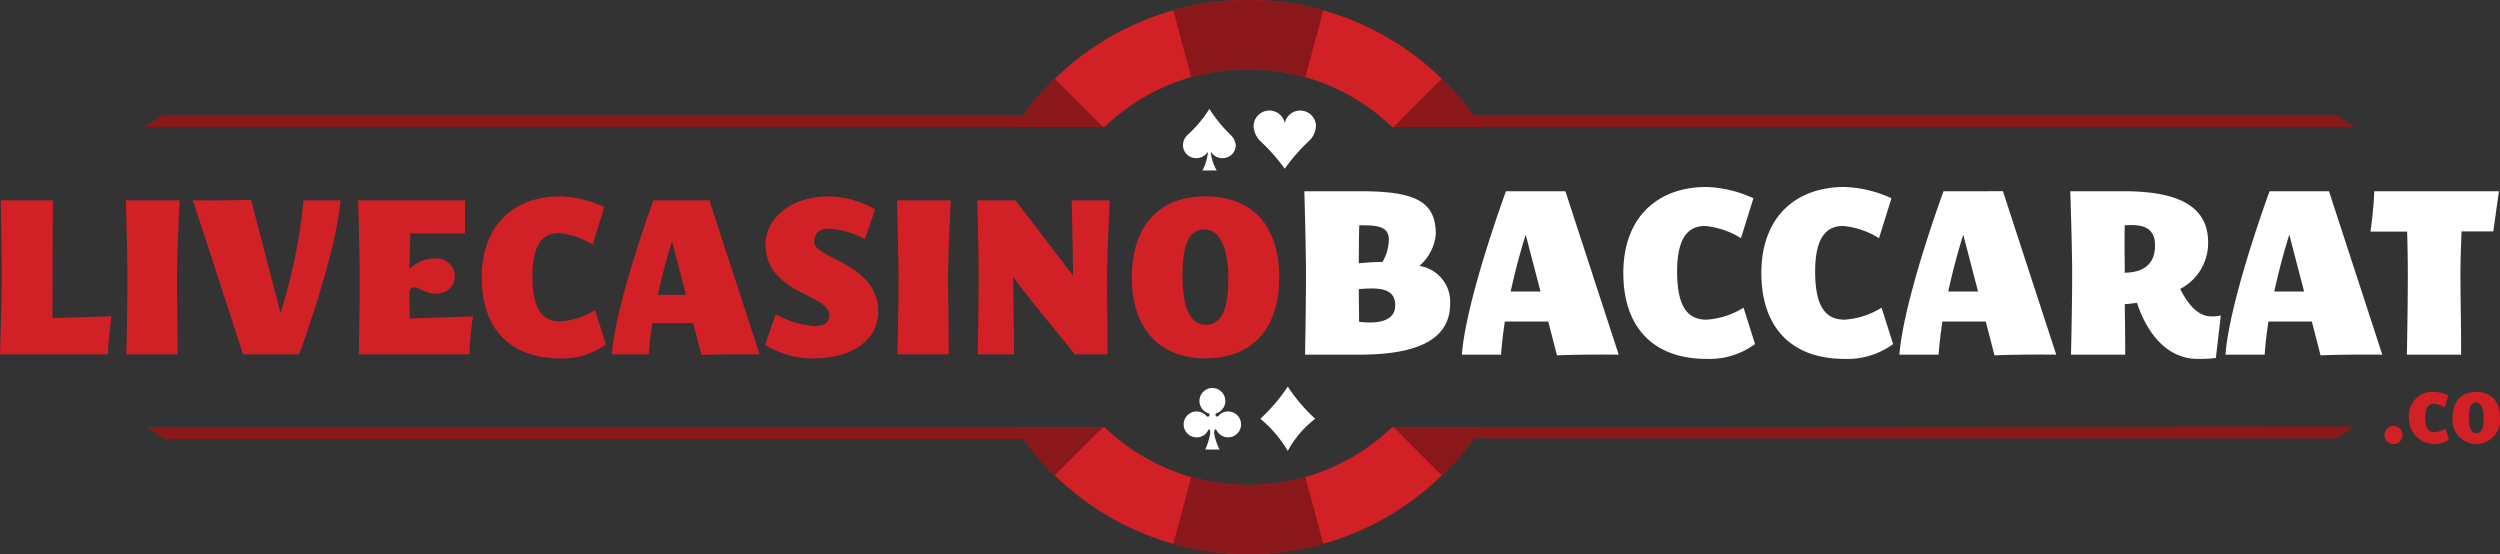
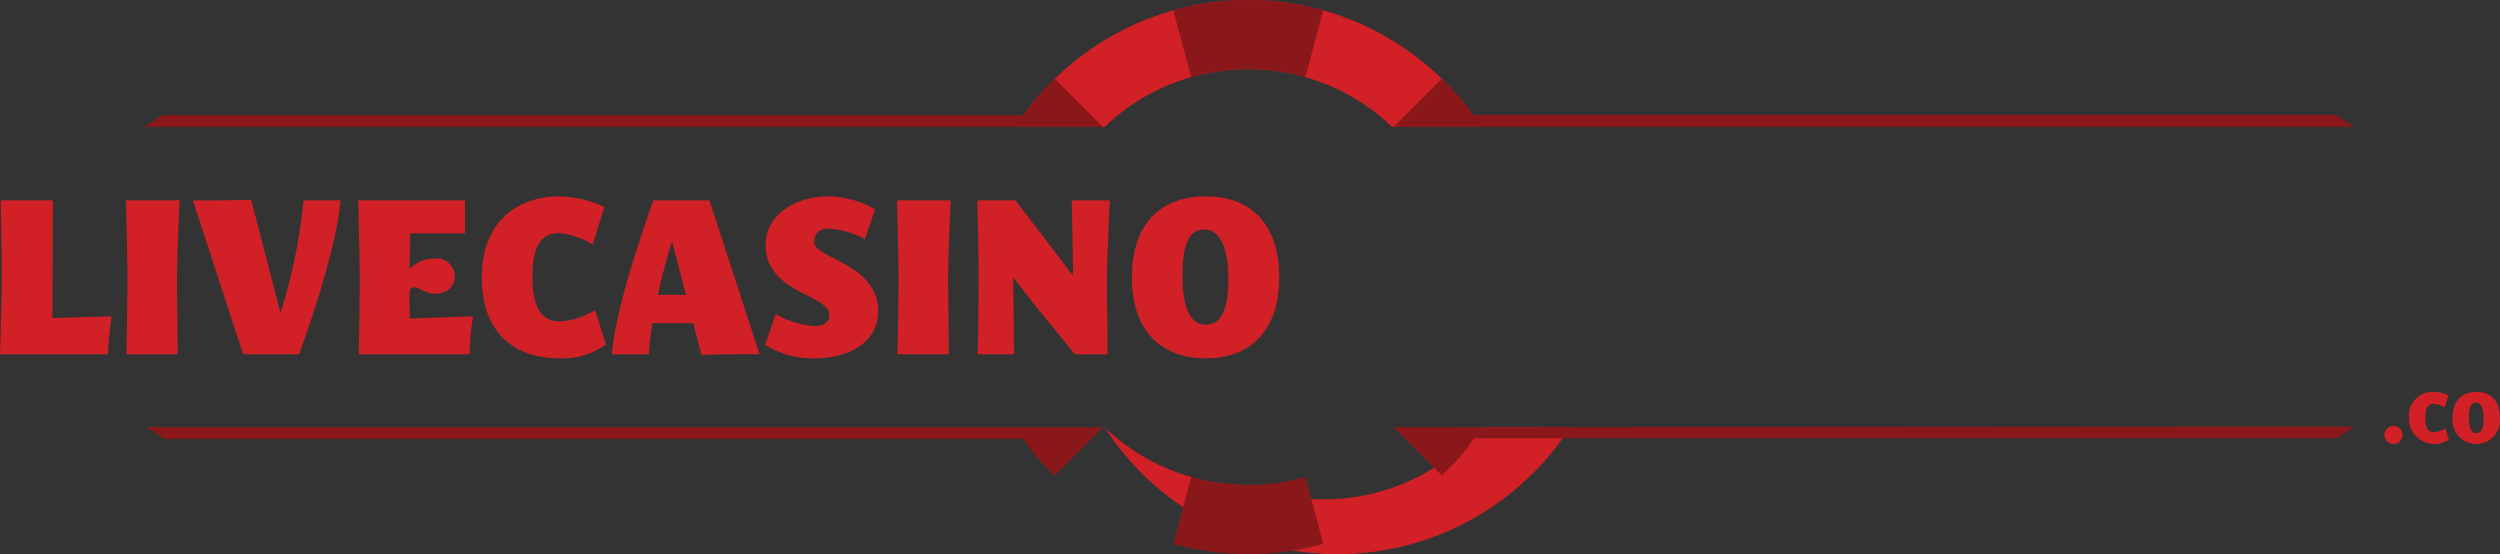
<svg xmlns="http://www.w3.org/2000/svg" viewBox="0 0 218.464 48.425">
  <rect x="0" y="0" width="218.464" height="48.425" fill="#333333" stroke="none" />
  <defs>
    <style>.cls-1{fill:#d22027;}.cls-2{fill:#8a181b;}.cls-3{fill:#fff;}</style>
  </defs>
  <g id="Layer_2" data-name="Layer 2">
    <g id="Layer_2-2" data-name="Layer 2">
-       <path class="cls-1" d="M216.392,34.247c-1.263,0-2.072.778-2.072,2.278a2.081,2.081,0,1,0,4.144,0C218.464,35.025,217.667,34.247,216.392,34.247Zm.006,3.61c-.417,0-.653-.435-.653-1.369,0-.94.199-1.307.616-1.307.467,0,.672.585.672,1.388C217.033,37.377,216.865,37.856,216.398,37.856Zm-3.688-.093c-.498,0-.778-.342-.778-1.276,0-.94.324-1.208.741-1.208a2.17,2.17,0,0,1,.952.324l.329-1.058a3.205,3.205,0,0,0-1.251-.299,2.074,2.074,0,0,0-2.196,2.278,2.229,2.229,0,0,0,3.491,1.885l-.304-.965A2.12,2.12,0,0,1,212.71,37.763Zm-3.553-.541a.79.79,0,1,0,.79.79A.792.792,0,0,0,209.157,37.222ZM35.781,25.629c0-.406.193-.522.424-.522.446,0,1.025.56,1.76.56,1.063,0,1.778-.599,1.778-1.507a1.574,1.574,0,0,0-1.74-1.567,3.027,3.027,0,0,0-2.223.928l.077-3.132h4.775V17.508H31.295s.136,4.66.136,6.768c0,2.92-.077,6.69-.077,6.69h9.668a30.027,30.027,0,0,1,.309-3.326l-5.53.194ZM10.999,17.508s.136,4.66.136,6.768c0,2.92-.097,6.69-.097,6.69h4.486c0-2.475-.058-4.833-.058-6.632,0-2.127.232-6.826.232-6.826Zm-6.378,0H.058s.096,3.771.096,6.709C.154,26.305,0,30.965,0,30.965H9.436c.038-1.411.309-3.326.309-3.326l-5.163.154Zm19.891,9.842-2.571-9.9c-2.262.097-5.085.058-5.085.058l4.389,13.458h4.892s3.268-8.836,3.616-13.458H26.523A47.602,47.602,0,0,1,24.511,27.349ZM98.909,24.237c0,4.602,2.513,7.077,6.438,7.077,3.964,0,6.439-2.475,6.439-7.077,0-4.66-2.475-7.078-6.439-7.078C101.422,17.159,98.909,19.577,98.909,24.237Zm8.429.135c0,2.514-.522,4.002-1.972,4.002-1.295,0-2.03-1.353-2.03-4.253,0-2.92.619-4.061,1.915-4.061C106.701,20.06,107.338,21.877,107.338,24.372ZM48.944,28.084c-1.548,0-2.418-1.063-2.418-3.963,0-2.92,1.006-3.752,2.301-3.752a6.751,6.751,0,0,1,2.959,1.006l1.025-3.287a9.974,9.974,0,0,0-3.887-.928c-3.925,0-6.825,2.418-6.825,7.078,0,4.756,2.745,7.077,6.825,7.077a6.377,6.377,0,0,0,4.023-1.218l-.947-2.997A6.589,6.589,0,0,1,48.944,28.084ZM78.381,17.508s.136,4.66.136,6.768c0,2.92-.097,6.69-.097,6.69h4.486c0-2.475-.058-4.833-.058-6.632,0-2.127.232-6.826.232-6.826Zm15.543,13.458h2.861c0-2.475-.057-4.833-.057-6.632.019-2.127.251-6.826.251-6.826H93.653s.097,4.274.117,6.574c-.194-.232-5.027-6.574-5.027-6.574H85.397s.136,4.66.117,6.748c0,2.939-.078,6.709-.078,6.709h3.171c0-2.533-.058-4.892-.058-6.748C90.579,26.944,92.088,28.645,93.924,30.965ZM57.1,17.508s-3.268,8.837-3.635,13.458h3.23c.057-.87.174-1.798.309-2.726H60.58l.716,2.784c2.262-.097,5.085-.058,5.085-.058l-4.39-13.458Zm.387,8.257c.56-2.591,1.238-4.68,1.238-4.68l1.217,4.68Zm13.666-4.603c0-.889.541-1.179,1.315-1.179a7.816,7.816,0,0,1,3.112.909l.89-2.591a8.267,8.267,0,0,0-4.1-1.141c-3.016,0-5.472,1.76-5.472,4.196,0,4.312,5.569,4.351,5.569,6.168,0,.58-.348.967-1.335.967a7.87,7.87,0,0,1-3.345-1.044l-.927,2.688a7.839,7.839,0,0,0,4.331,1.179c3.017,0,5.549-1.431,5.549-4.1C76.74,23.019,71.153,22.593,71.153,21.162ZM109.084,6.045a18.1,18.1,0,0,1,12.557,5.046h7.785a24.203,24.203,0,0,0-40.686,0h7.785A18.102,18.102,0,0,1,109.084,6.045Zm0,36.335a18.102,18.102,0,0,1-12.561-5.049H88.738a24.203,24.203,0,0,0,40.69,0h-7.784A18.1,18.1,0,0,1,109.084,42.38Z" />
+       <path class="cls-1" d="M216.392,34.247c-1.263,0-2.072.778-2.072,2.278a2.081,2.081,0,1,0,4.144,0C218.464,35.025,217.667,34.247,216.392,34.247Zm.006,3.61c-.417,0-.653-.435-.653-1.369,0-.94.199-1.307.616-1.307.467,0,.672.585.672,1.388C217.033,37.377,216.865,37.856,216.398,37.856Zm-3.688-.093c-.498,0-.778-.342-.778-1.276,0-.94.324-1.208.741-1.208a2.17,2.17,0,0,1,.952.324l.329-1.058a3.205,3.205,0,0,0-1.251-.299,2.074,2.074,0,0,0-2.196,2.278,2.229,2.229,0,0,0,3.491,1.885l-.304-.965A2.12,2.12,0,0,1,212.71,37.763Zm-3.553-.541a.79.79,0,1,0,.79.79A.792.792,0,0,0,209.157,37.222ZM35.781,25.629c0-.406.193-.522.424-.522.446,0,1.025.56,1.76.56,1.063,0,1.778-.599,1.778-1.507a1.574,1.574,0,0,0-1.74-1.567,3.027,3.027,0,0,0-2.223.928l.077-3.132h4.775V17.508H31.295s.136,4.66.136,6.768c0,2.92-.077,6.69-.077,6.69h9.668a30.027,30.027,0,0,1,.309-3.326l-5.53.194ZM10.999,17.508s.136,4.66.136,6.768c0,2.92-.097,6.69-.097,6.69h4.486c0-2.475-.058-4.833-.058-6.632,0-2.127.232-6.826.232-6.826Zm-6.378,0H.058s.096,3.771.096,6.709C.154,26.305,0,30.965,0,30.965H9.436c.038-1.411.309-3.326.309-3.326l-5.163.154Zm19.891,9.842-2.571-9.9c-2.262.097-5.085.058-5.085.058l4.389,13.458h4.892s3.268-8.836,3.616-13.458H26.523A47.602,47.602,0,0,1,24.511,27.349ZM98.909,24.237c0,4.602,2.513,7.077,6.438,7.077,3.964,0,6.439-2.475,6.439-7.077,0-4.66-2.475-7.078-6.439-7.078C101.422,17.159,98.909,19.577,98.909,24.237Zm8.429.135c0,2.514-.522,4.002-1.972,4.002-1.295,0-2.03-1.353-2.03-4.253,0-2.92.619-4.061,1.915-4.061C106.701,20.06,107.338,21.877,107.338,24.372ZM48.944,28.084c-1.548,0-2.418-1.063-2.418-3.963,0-2.92,1.006-3.752,2.301-3.752a6.751,6.751,0,0,1,2.959,1.006l1.025-3.287a9.974,9.974,0,0,0-3.887-.928c-3.925,0-6.825,2.418-6.825,7.078,0,4.756,2.745,7.077,6.825,7.077a6.377,6.377,0,0,0,4.023-1.218l-.947-2.997A6.589,6.589,0,0,1,48.944,28.084ZM78.381,17.508s.136,4.66.136,6.768c0,2.92-.097,6.69-.097,6.69h4.486c0-2.475-.058-4.833-.058-6.632,0-2.127.232-6.826.232-6.826Zm15.543,13.458h2.861c0-2.475-.057-4.833-.057-6.632.019-2.127.251-6.826.251-6.826H93.653s.097,4.274.117,6.574c-.194-.232-5.027-6.574-5.027-6.574H85.397s.136,4.66.117,6.748c0,2.939-.078,6.709-.078,6.709h3.171c0-2.533-.058-4.892-.058-6.748C90.579,26.944,92.088,28.645,93.924,30.965ZM57.1,17.508s-3.268,8.837-3.635,13.458h3.23c.057-.87.174-1.798.309-2.726H60.58l.716,2.784c2.262-.097,5.085-.058,5.085-.058l-4.39-13.458Zm.387,8.257c.56-2.591,1.238-4.68,1.238-4.68l1.217,4.68Zm13.666-4.603c0-.889.541-1.179,1.315-1.179a7.816,7.816,0,0,1,3.112.909l.89-2.591a8.267,8.267,0,0,0-4.1-1.141c-3.016,0-5.472,1.76-5.472,4.196,0,4.312,5.569,4.351,5.569,6.168,0,.58-.348.967-1.335.967a7.87,7.87,0,0,1-3.345-1.044l-.927,2.688a7.839,7.839,0,0,0,4.331,1.179c3.017,0,5.549-1.431,5.549-4.1C76.74,23.019,71.153,22.593,71.153,21.162ZM109.084,6.045a18.1,18.1,0,0,1,12.557,5.046h7.785a24.203,24.203,0,0,0-40.686,0h7.785A18.102,18.102,0,0,1,109.084,6.045Zm0,36.335a18.102,18.102,0,0,1-12.561-5.049a24.203,24.203,0,0,0,40.69,0h-7.784A18.1,18.1,0,0,1,109.084,42.38Z" />
      <path class="cls-2" d="M92.175,6.882q-.215.209-.421.421l.001.001a15.213,15.213,0,0,0-2.307,2.751H14.207l-1.573,1.035H96.384Zm37.246,4.205h76.316l-1.573-1.035H128.715a15.175,15.175,0,0,0-2.302-2.747v-.001c-.138-.142-.279-.282-.421-.421l-4.208,4.209h7.64ZM115.064.745a24.379,24.379,0,0,0-11.961,0v.001c-.193.049-.384.099-.574.154l1.566,5.844a18.144,18.144,0,0,1,9.977,0L115.638.9q-.285-.08-.574-.153Zm10.928,40.797c.142-.138.283-.278.421-.42l-.002-.002a15.563,15.563,0,0,0,2.392-2.815h75.361l1.573-1.035-83.955.062Zm-16.908.839a18.165,18.165,0,0,1-4.989-.699l-1.566,5.844q.285.08.574.153v.001a24.363,24.363,0,0,0,11.961.001v-.001q.288-.074.574-.154l-1.566-5.844A18.16,18.16,0,0,1,109.084,42.38ZM95.182,37.325h-82.37L14.385,38.36H89.432a15.264,15.264,0,0,0,2.322,2.76v.001c.139.142.278.282.42.42l4.21-4.21H95.182Z" />
-       <path class="cls-3" d="M131.602,16.711s-3.468,9.377-3.857,14.281h3.427c.061-.923.184-1.908.328-2.893h3.796l.759,2.954c2.401-.102,5.396-.061,5.396-.061l-4.658-14.281Zm.41,8.762c.595-2.75,1.313-4.966,1.313-4.966l1.293,4.966Zm-7.977-2.237a4.211,4.211,0,0,0,1.436-2.75c0-2.893-1.785-3.775-6.607-3.775h-4.883s.143,4.945.143,7.181c0,3.099-.081,7.1-.081,7.1h4.76c4.76,0,7.92-1.17,7.92-4.452A3.178,3.178,0,0,0,124.034,23.236Zm-5.253-3.55c1.498,0,2.585.041,2.585,1.272a4.096,4.096,0,0,1-.554,1.929c-.944,0-2.072.123-2.072.123S118.74,20.835,118.781,19.686Zm-.02,8.433c0-1.087-.021-1.908-.021-2.852,1.806-.164,3.181-.082,3.181,1.415C121.922,28.222,120.075,28.283,118.761,28.119Zm88.714-11.408c-.041,1.498-.329,3.529-.329,3.529h3.201c.041,1.313.061,2.708.061,3.652,0,3.099-.082,7.1-.082,7.1h4.74c0-2.626-.061-5.13-.061-7.038,0-.965.04-2.401.102-3.734h2.77l.493-3.509Zm-16.96,8.535a4.504,4.504,0,0,0,2.441-4.083c0-3.673-3.611-4.391-7.038-4.452h-5.006s.164,4.945.164,7.181c0,3.099-.102,7.1-.102,7.1h4.739c0-1.785-.02-2.893-.041-4.411,0,0,.432-.021,1.068-.123.779,2.38,2.441,4.904,5.314,4.904a11.238,11.238,0,0,0,1.58-.082l.432-3.714a2.917,2.917,0,0,1-.821.082C192.012,27.647,191.151,26.498,190.515,25.246Zm-4.843-1.415c0-1.088-.041-2.77,0-4.145.945-.041,2.647-.164,2.647,1.744C188.319,23.605,186.595,23.81,185.672,23.831Zm12.656-7.12s-3.468,9.377-3.857,14.281h3.427c.061-.923.184-1.908.328-2.893h3.796l.759,2.954c2.401-.102,5.396-.061,5.396-.061l-4.658-14.281Zm.41,8.762c.595-2.75,1.313-4.966,1.313-4.966l1.293,4.966Zm-28.901-8.762s-3.468,9.377-3.857,14.281h3.427c.061-.923.184-1.908.328-2.893H173.53l.759,2.954c2.401-.102,5.396-.061,5.396-.061l-4.658-14.281Zm.41,8.762c.595-2.75,1.313-4.966,1.313-4.966l1.293,4.966ZM149.12,27.934c-1.642,0-2.565-1.129-2.565-4.206,0-3.099,1.067-3.981,2.442-3.981a7.165,7.165,0,0,1,3.139,1.067l1.088-3.489a10.586,10.586,0,0,0-4.125-.985c-4.165,0-7.243,2.565-7.243,7.51,0,5.048,2.914,7.511,7.243,7.511a6.766,6.766,0,0,0,4.268-1.293l-1.006-3.18A6.987,6.987,0,0,1,149.12,27.934Zm12.062,0c-1.642,0-2.565-1.129-2.565-4.206,0-3.099,1.067-3.981,2.442-3.981a7.165,7.165,0,0,1,3.139,1.067l1.088-3.489a10.586,10.586,0,0,0-4.125-.985c-4.165,0-7.243,2.565-7.243,7.51,0,5.048,2.914,7.511,7.243,7.511a6.766,6.766,0,0,0,4.268-1.293l-1.006-3.18A6.988,6.988,0,0,1,161.182,27.934ZM107.32,35.957a1.06,1.06,0,0,0-.816.35c-.04.045-.079.093-.141.093a.154.154,0,0,1-.153-.154.168.168,0,0,1,.131-.152,1.115,1.115,0,0,0,.733-1.059,1.13,1.13,0,1,0-1.465,1.08.147.147,0,0,1,.091.143.153.153,0,0,1-.263.107,1.131,1.131,0,1,0-.87,1.853,1.082,1.082,0,0,0,.981-.575c.159-.274.25-.048.185.356a5.825,5.825,0,0,1-.411,1.283h1.245a5.497,5.497,0,0,1-.45-1.293c-.05-.351.036-.65.223-.34a1.13,1.13,0,1,0,.979-1.692Zm5.216-2.175a15.674,15.674,0,0,1-2.397,2.812,10.79,10.79,0,0,1,2.397,2.811,8.706,8.706,0,0,1,2.397-2.811A14.455,14.455,0,0,1,112.536,33.782Zm-7.997-19.962a1.177,1.177,0,0,0,1.019-.574,4.257,4.257,0,0,1-.481,1.648h1.243a4.048,4.048,0,0,1-.519-1.653,1.174,1.174,0,0,0,1.021.579,1.143,1.143,0,0,0,1.166-1.115,1.428,1.428,0,0,0-.482-.947,12.19,12.19,0,0,1-1.822-2.247,10.488,10.488,0,0,1-1.876,2.247,1.239,1.239,0,0,0-.431.947A1.143,1.143,0,0,0,104.539,13.821Zm9.848-1.501a1.93,1.93,0,0,0,.609-1.286,1.376,1.376,0,0,0-2.723-.277,1.377,1.377,0,0,0-2.725.277,2.001,2.001,0,0,0,.574,1.286,16.51,16.51,0,0,1,2.146,2.424A15.746,15.746,0,0,1,114.386,12.32Z" />
    </g>
  </g>
</svg>